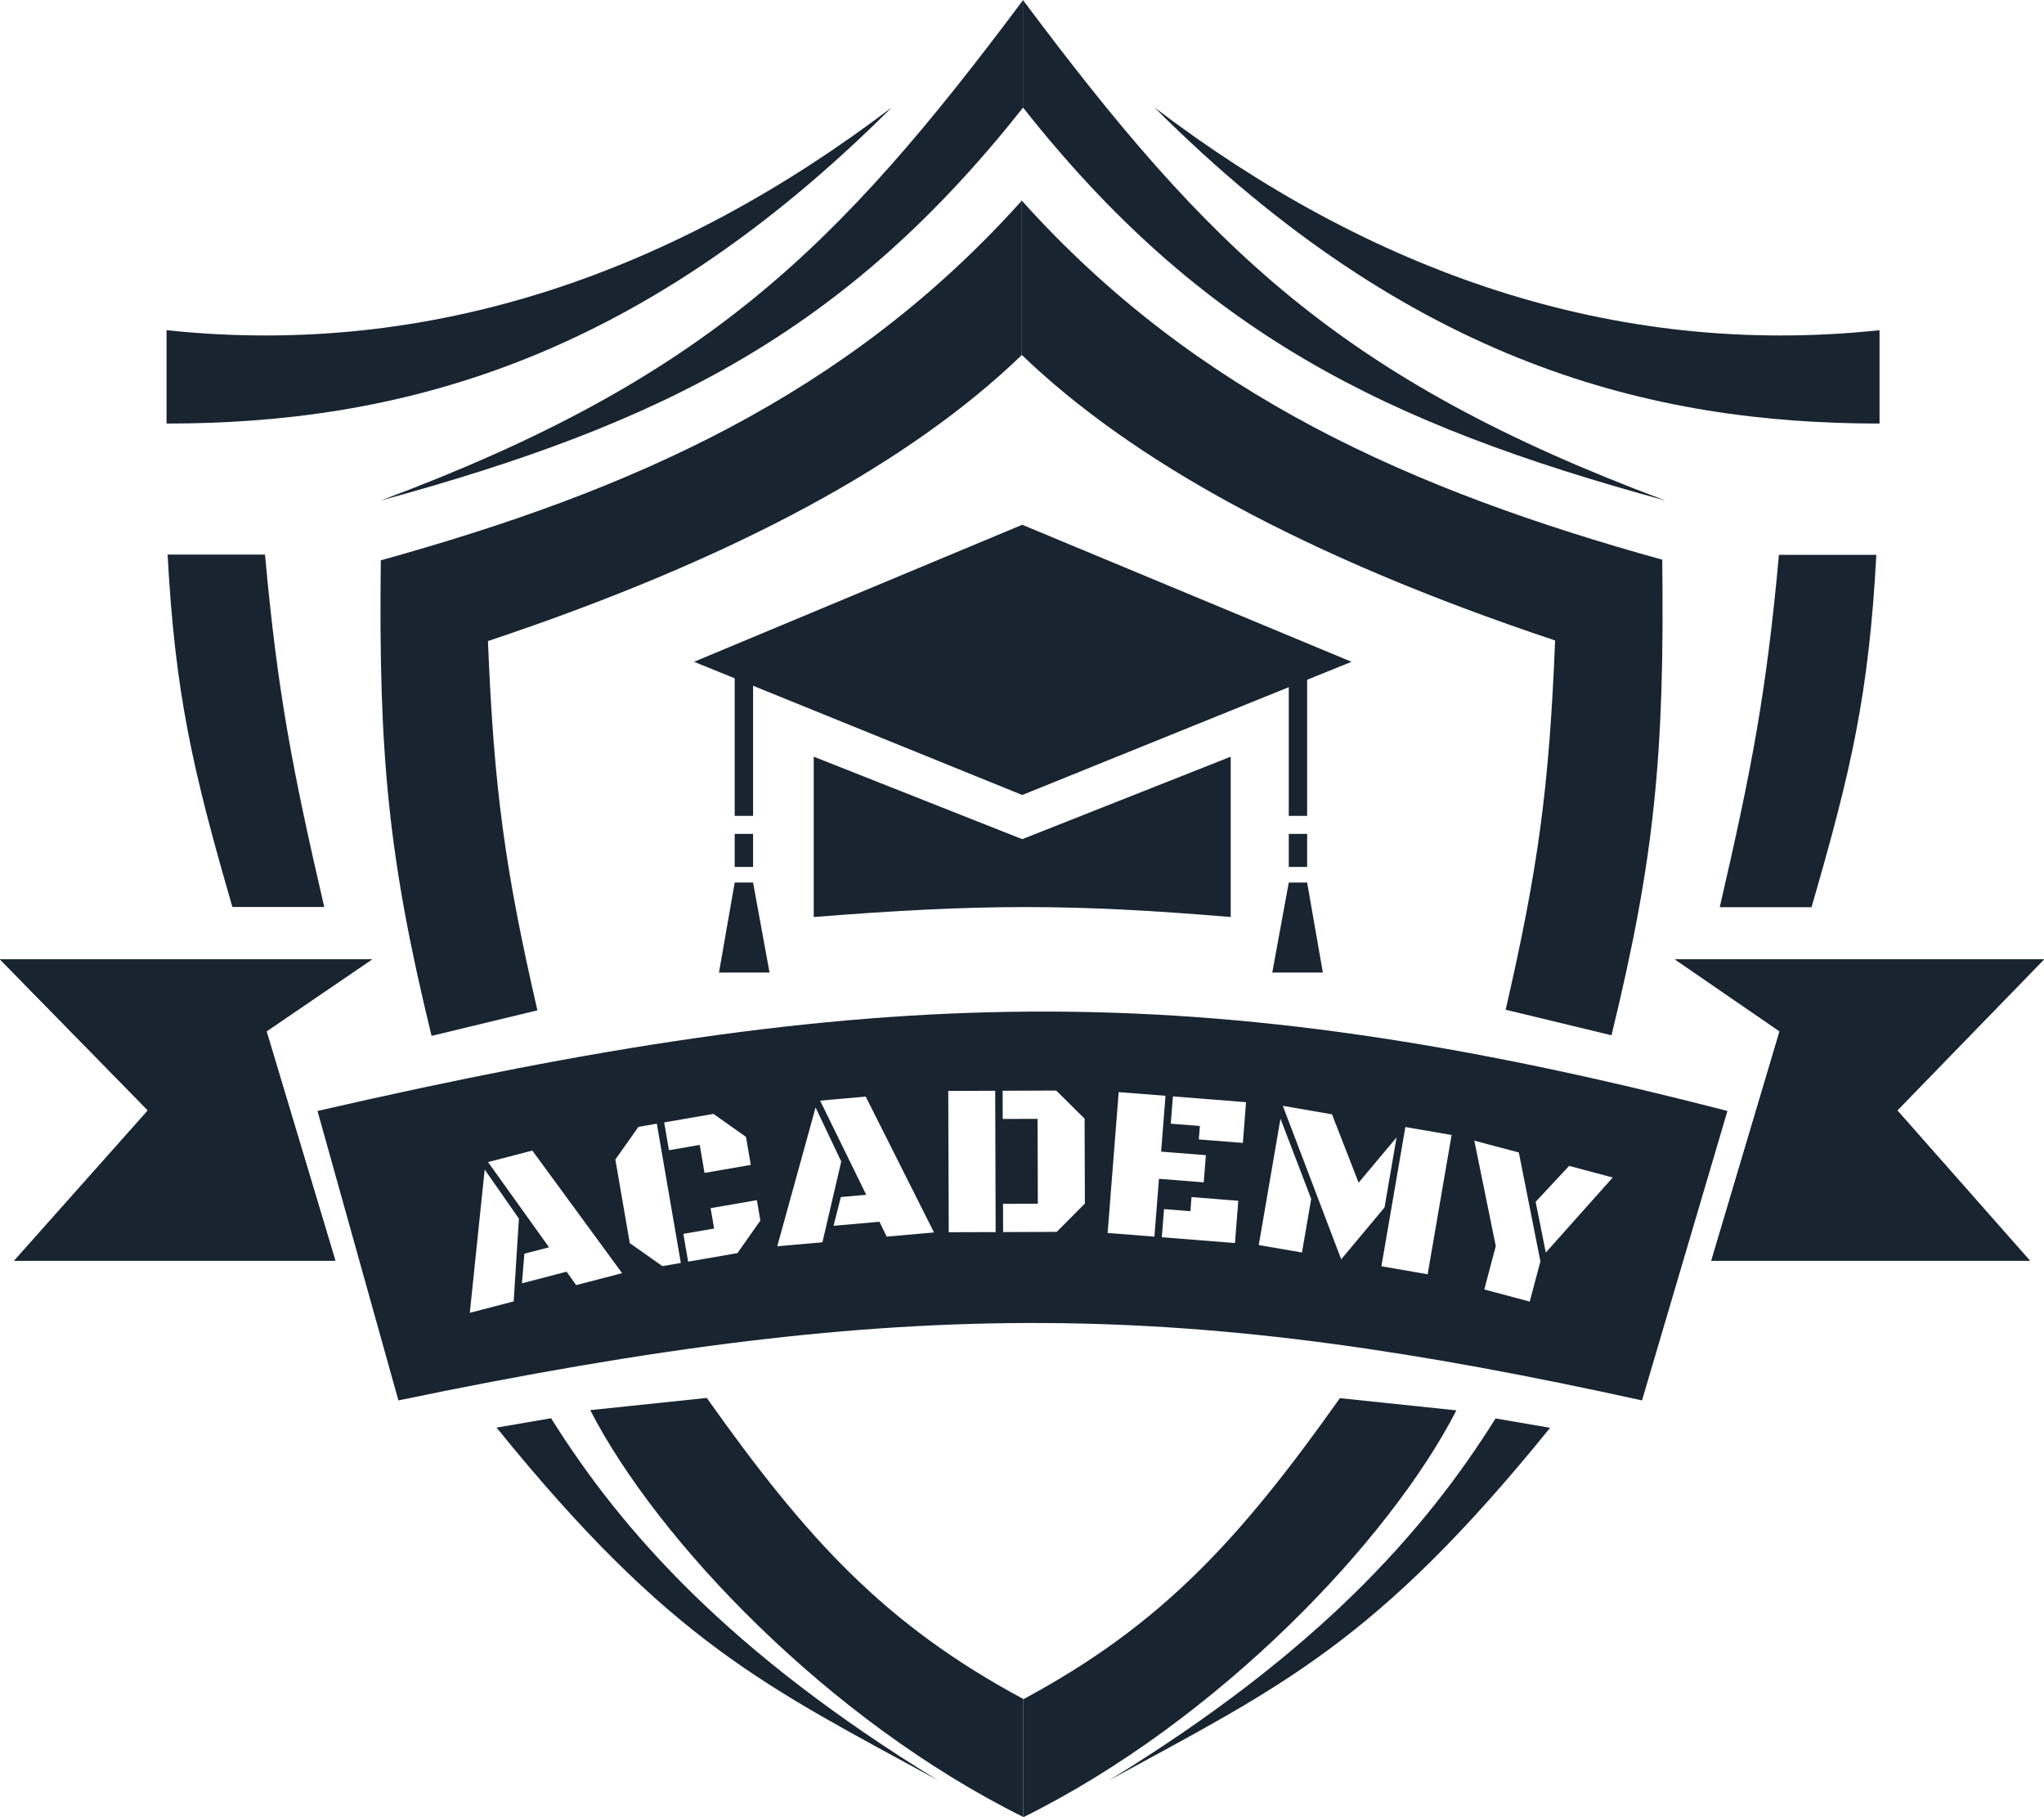
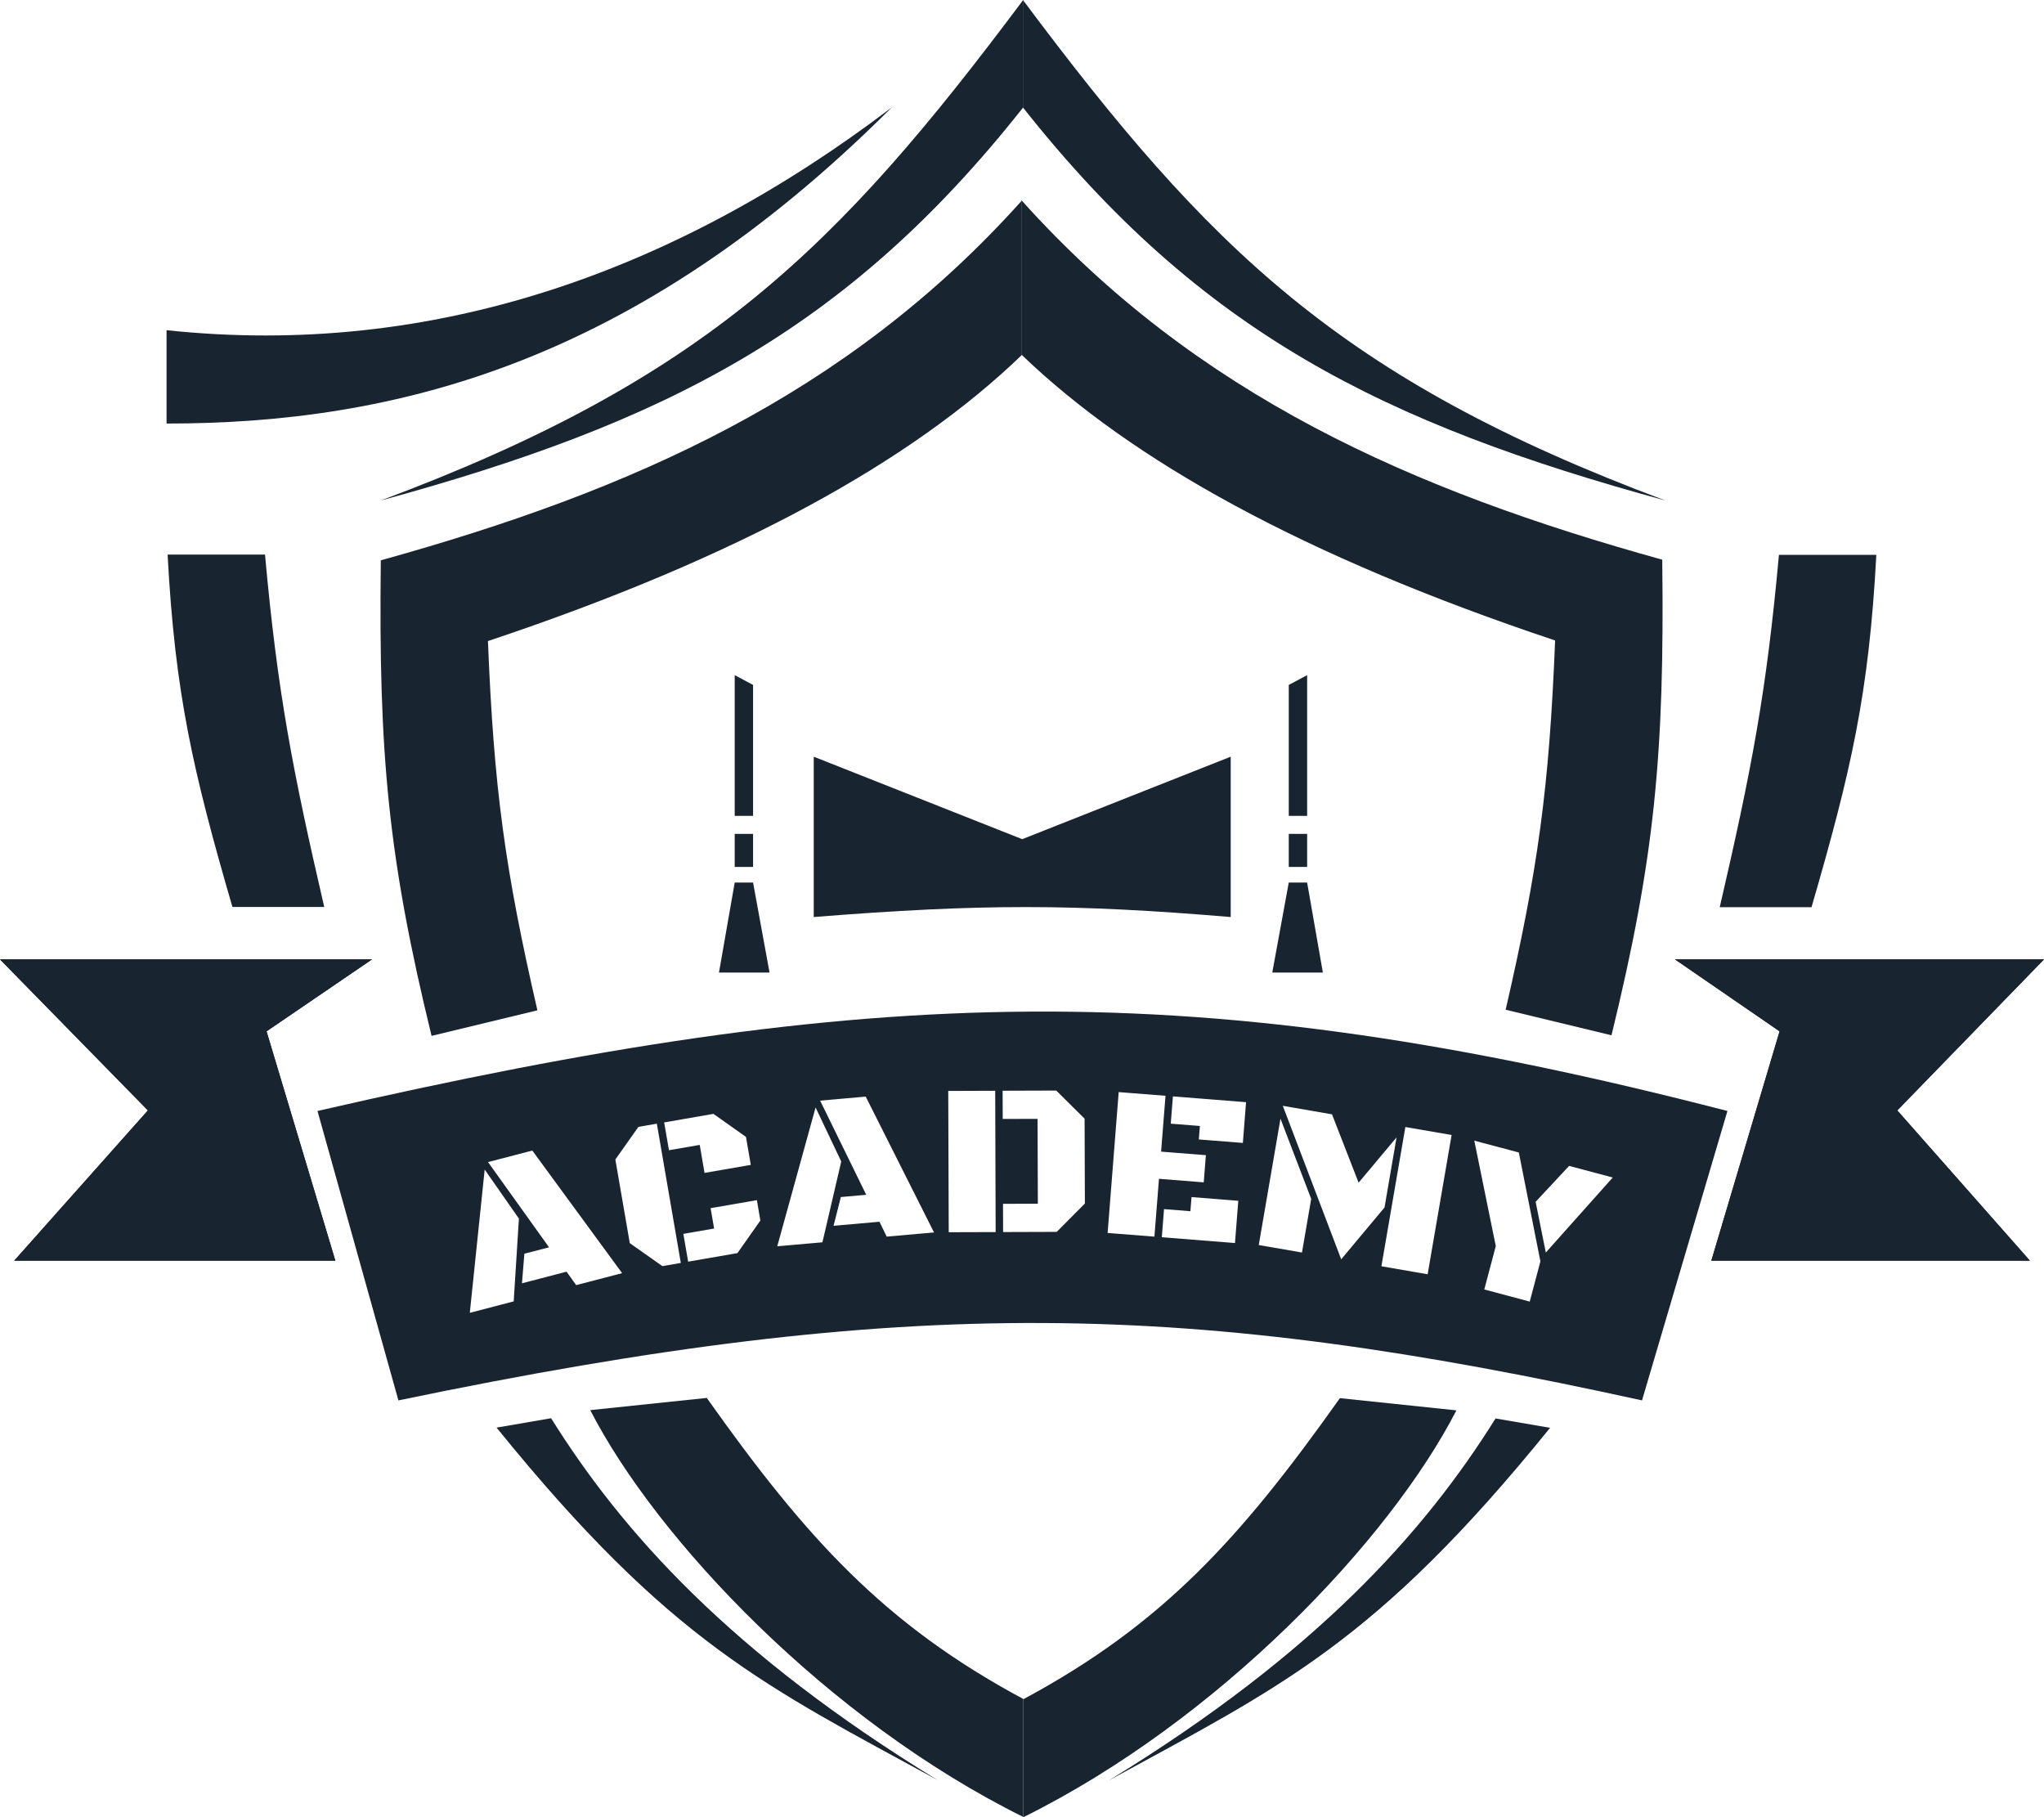
<svg xmlns="http://www.w3.org/2000/svg" width="72" height="64" viewBox="0 0 72 64" fill="none">
  <path d="M5.867 11.629V14.917C13.845 14.917 22.345 12.846 31.41 3.784C23.854 9.526 15.291 12.632 5.867 11.629Z" fill="#192431" />
  <path d="M36.041 3.784V0C29.496 8.758 24.87 13.35 13.409 17.629C23.346 14.917 29.782 11.705 36.041 3.784Z" fill="#192431" />
-   <path d="M66.207 11.629V14.917C58.23 14.917 49.729 12.846 40.665 3.784C48.22 9.526 56.783 12.632 66.207 11.629Z" fill="#192431" />
  <path d="M36.033 3.784V0C42.578 8.758 47.204 13.35 58.665 17.629C48.728 14.917 42.292 11.705 36.033 3.784Z" fill="#192431" />
  <path d="M9.335 19.533H5.904C6.166 24.44 6.794 27.145 8.187 31.943H11.421C10.304 27.117 9.776 24.405 9.335 19.533Z" fill="#192431" />
  <path d="M62.663 19.541H66.094C65.832 24.448 65.204 27.153 63.811 31.951H60.578C61.694 27.125 62.222 24.413 62.663 19.541Z" fill="#192431" />
  <path d="M35.987 12.51V7.072C29.817 13.952 22.209 17.293 13.414 19.734C13.331 26.607 13.684 30.259 15.202 36.483L18.93 35.583C17.792 30.636 17.397 27.792 17.188 22.578C26.026 19.627 32.107 16.247 35.987 12.51Z" fill="#192431" />
  <path d="M35.98 12.488V7.051C42.15 13.931 49.758 17.271 58.553 19.712C58.636 26.585 58.283 30.238 56.765 36.462L53.037 35.562C54.175 30.614 54.57 27.771 54.779 22.557C45.94 19.605 39.86 16.226 35.98 12.488Z" fill="#192431" />
  <path d="M24.896 49.234L20.791 49.664C23.14 54.235 29.165 60.586 36.047 63.993V59.838C31.144 57.206 28.399 54.174 24.896 49.234Z" fill="#192431" />
-   <path d="M19.412 49.949L17.492 50.28C23.642 57.876 27.009 59.406 33.031 62.696C25.714 58.218 21.907 53.938 19.412 49.949Z" fill="#192431" />
+   <path d="M19.412 49.949L17.492 50.28C23.642 57.876 27.009 59.406 33.031 62.696C25.714 58.218 21.907 53.938 19.412 49.949" fill="#192431" />
  <path d="M47.198 49.242L51.302 49.672C48.953 54.243 42.929 60.594 36.047 64.001V59.846C40.95 57.213 43.695 54.182 47.198 49.242Z" fill="#192431" />
  <path d="M52.681 49.957L54.602 50.287C48.452 57.884 45.085 59.413 39.062 62.704C46.38 58.225 50.187 53.946 52.681 49.957Z" fill="#192431" />
  <path d="M0 33.789H13.104L9.389 36.323L11.813 44.4H0.501L5.21 39.108L0 33.789Z" fill="#192431" />
  <path d="M0 33.789H13.104L9.389 36.323L11.813 44.4H0.501L5.21 39.108L0 33.789Z" fill="#192431" />
  <path d="M72 33.789H59.001L62.686 36.323L60.282 44.4H71.503L66.832 39.108L72 33.789Z" fill="#192431" />
  <path d="M72 33.789H59.001L62.686 36.323L60.282 44.4H71.503L66.832 39.108L72 33.789Z" fill="#192431" />
  <path fill-rule="evenodd" clip-rule="evenodd" d="M11.184 39.128L14.034 49.321C32.153 45.554 41.913 45.821 57.84 49.321L60.849 39.128C42.123 34.292 30.762 34.631 11.184 39.128ZM18.386 45.197L19.957 44.788L20.296 45.261L21.914 44.84L18.751 40.522L17.191 40.928L19.34 43.929L18.471 44.155L18.386 45.197ZM16.549 46.237L18.095 45.834L18.279 42.919L17.073 41.191L16.549 46.237ZM23.982 44.48L23.333 44.592L22.184 43.782L21.676 40.837L22.488 39.688L23.137 39.575L23.982 44.48ZM23.564 40.51L23.395 39.531L25.131 39.23L26.277 40.041L26.447 41.027L24.817 41.309L24.648 40.323L23.564 40.51ZM24.24 44.435L24.071 43.456L25.155 43.268L25.031 42.551L26.661 42.269L26.784 42.986L25.976 44.134L24.24 44.435ZM29.362 43.172L30.979 43.029L31.235 43.553L32.901 43.406L30.495 38.622L28.889 38.764L30.513 42.08L29.619 42.159L29.362 43.172ZM27.379 43.893L28.97 43.753L29.633 40.908L28.729 39.004L27.379 43.893ZM35.334 43.392L35.331 42.398L36.558 42.394L36.548 39.405L35.321 39.409L35.318 38.415L37.207 38.409L38.205 39.399L38.215 42.388L37.223 43.386L35.334 43.392ZM33.402 38.422L35.056 38.416L35.072 43.393L33.419 43.398L33.402 38.422ZM40.664 43.554L40.825 41.517L42.402 41.642L42.477 40.684L40.9 40.56L41.055 38.593L39.406 38.463L39.016 43.424L40.664 43.554ZM41.316 38.614L41.24 39.575L42.266 39.656L42.228 40.13L43.78 40.253L43.892 38.818L41.316 38.614ZM41.003 42.584L40.925 43.575L43.502 43.779L43.619 42.291L41.971 42.16L41.932 42.658L41.003 42.584ZM45.187 38.946L46.92 39.246L47.857 41.653L49.194 40.058L48.77 42.526L47.244 44.352L45.187 38.946ZM48.66 44.597L49.504 39.693L51.133 39.974L50.289 44.879L48.66 44.597ZM44.34 43.849L45.105 39.4L46.187 42.224L45.862 44.113L44.34 43.849ZM51.932 40.172L52.689 43.886L52.284 45.415L53.885 45.842L54.261 44.425L53.501 40.59L51.932 40.172ZM54.093 42.327L54.451 44.114L56.809 41.471L55.272 41.062L54.093 42.327Z" fill="#192431" />
  <path d="M43.352 32.297C37.775 31.831 34.561 31.829 28.664 32.297V26.65L36.008 29.555L43.352 26.65V32.297Z" fill="#192431" />
-   <path d="M36.008 27.999L24.447 23.308L36.008 18.482L47.608 23.308L36.008 27.999Z" fill="#192431" />
  <path d="M46.044 28.734V23.958V23.779L45.397 24.122V28.734H46.044Z" fill="#192431" />
  <path d="M46.044 29.369H45.397V30.533H46.044V29.369Z" fill="#192431" />
  <path d="M44.816 34.252L45.397 31.083H46.044L46.598 34.252H44.816Z" fill="#192431" />
  <path d="M25.88 28.734V23.958V23.779L26.527 24.122V28.734H25.88Z" fill="#192431" />
  <path d="M25.88 29.369H26.527V30.533H25.88V29.369Z" fill="#192431" />
  <path d="M27.107 34.252L26.527 31.083H25.88L25.326 34.252H27.107Z" fill="#192431" />
</svg>